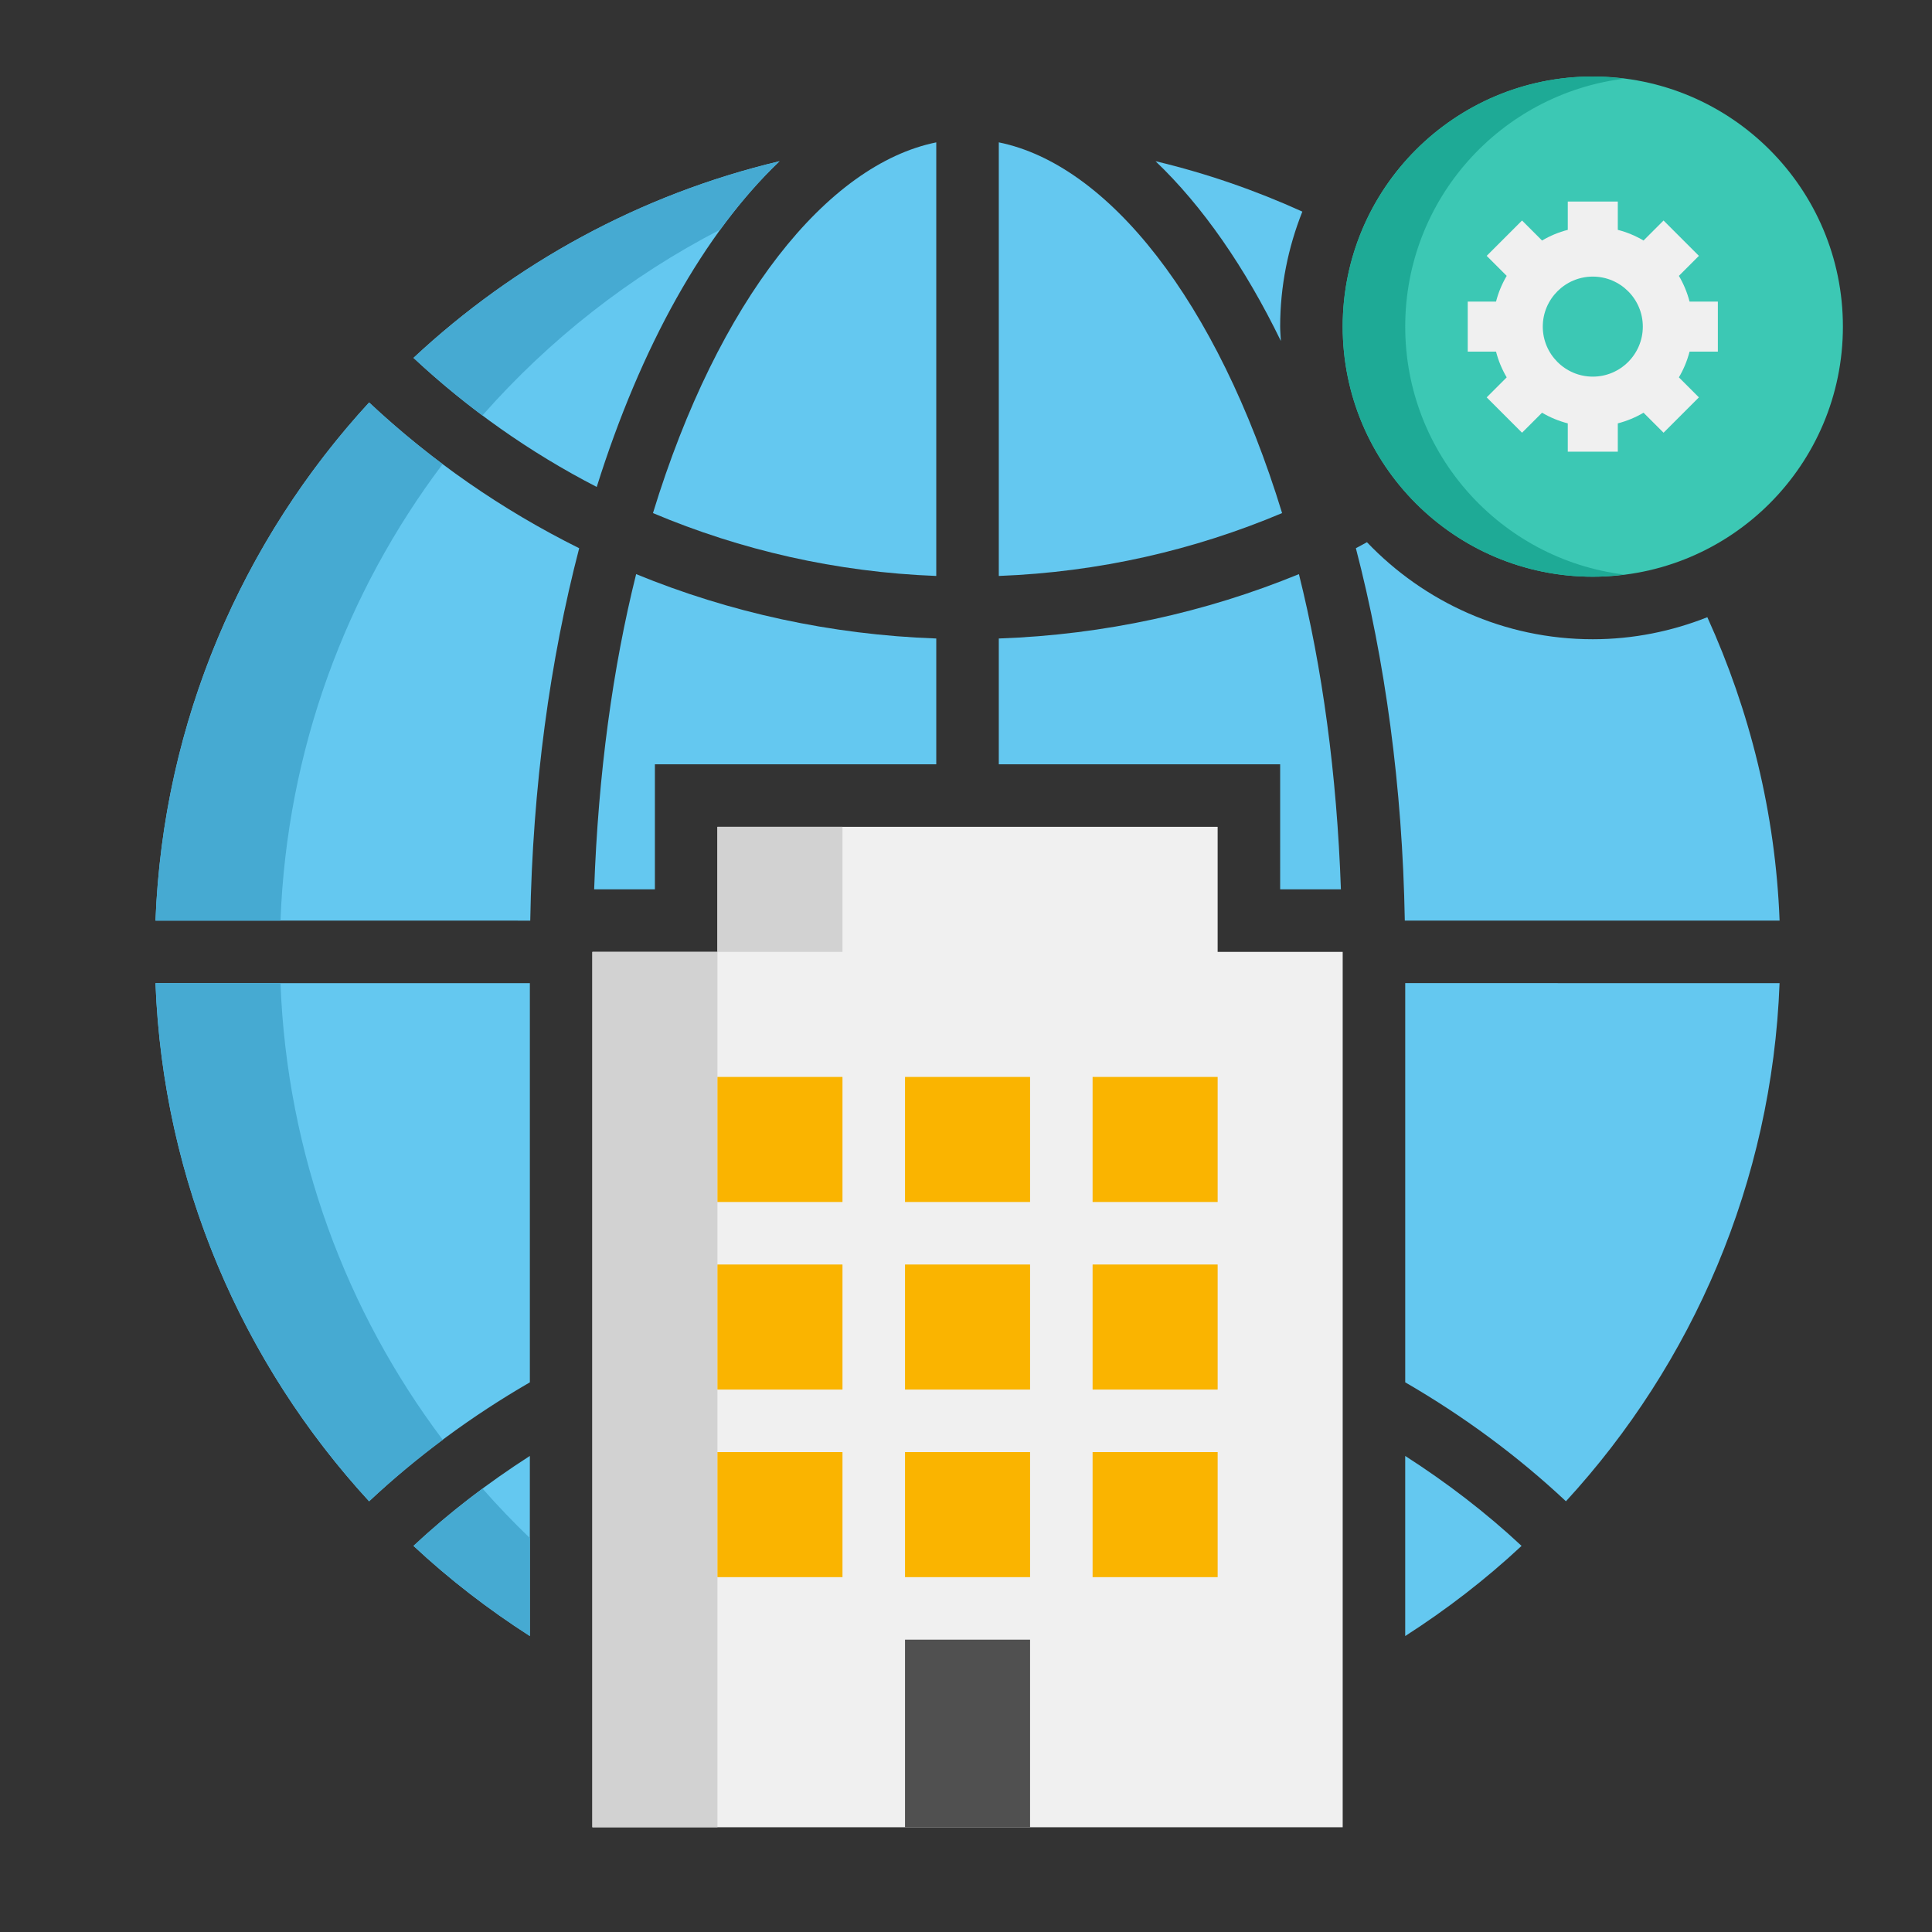
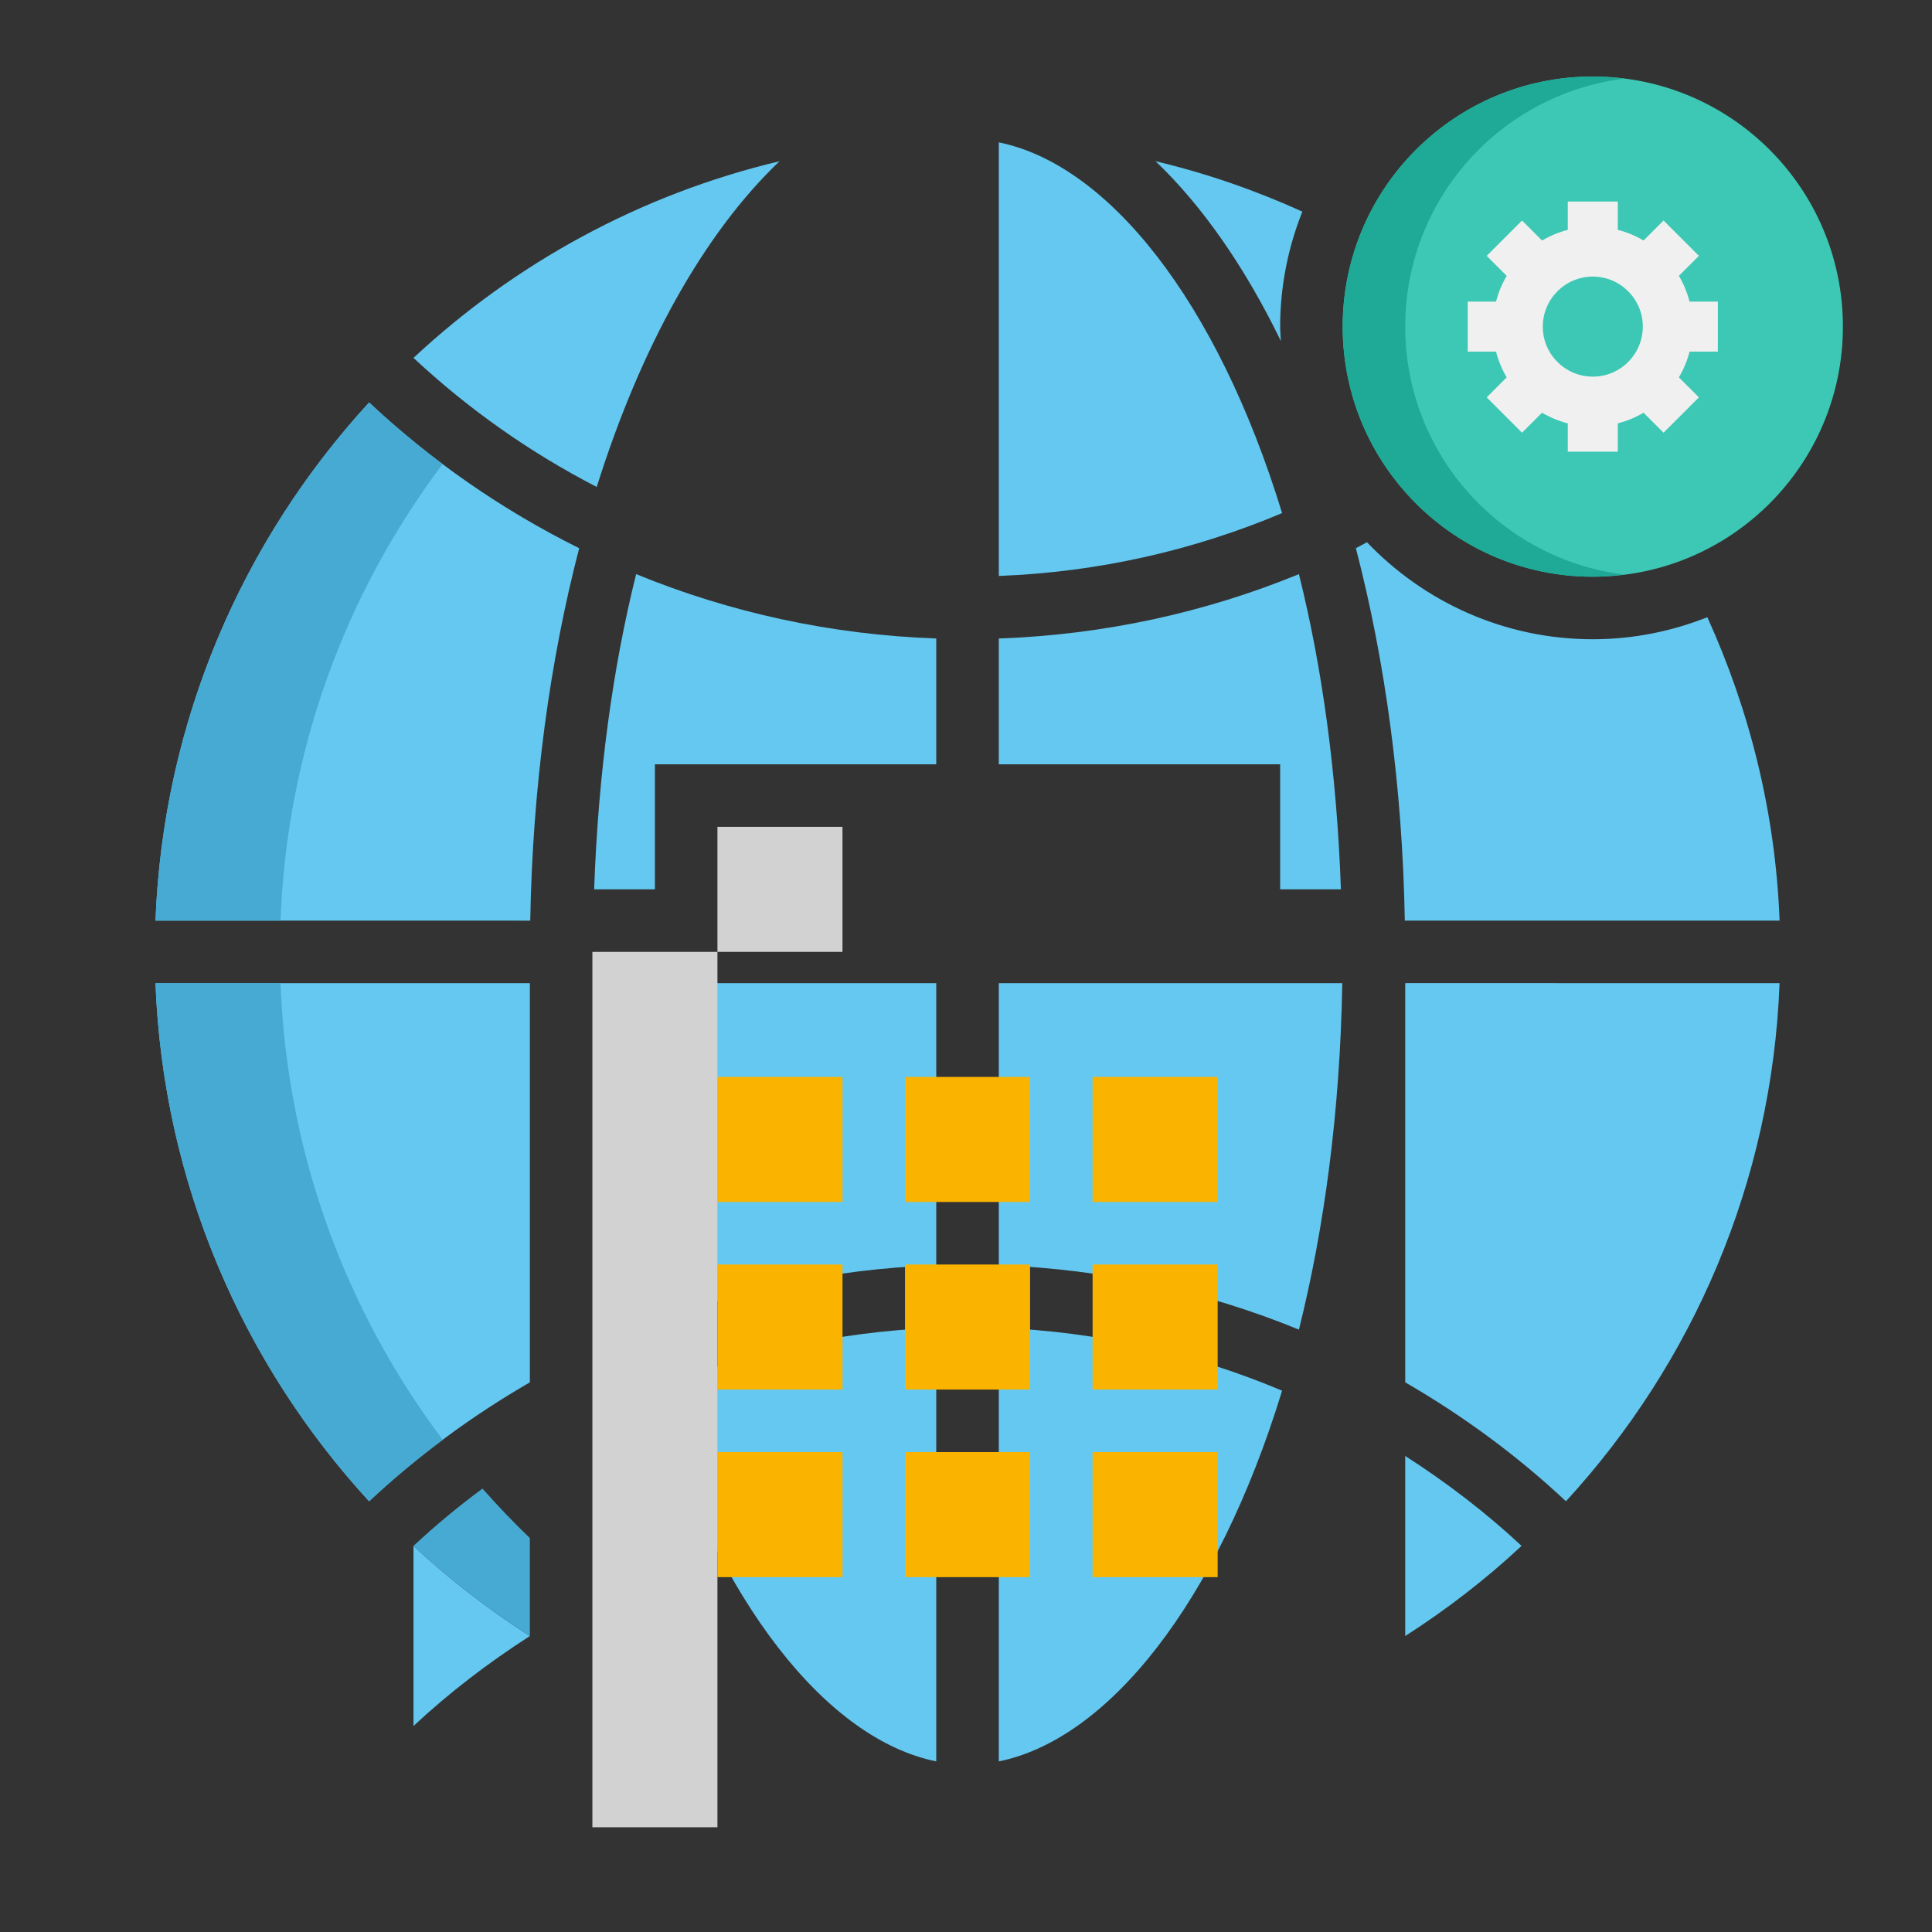
<svg xmlns="http://www.w3.org/2000/svg" clip-rule="evenodd" fill-rule="evenodd" stroke-linejoin="round" stroke-miterlimit="2" viewBox="0 0 2134 2134">
  <rect x="0" y="0" width="2134" height="2134" fill="#333333" stroke="none" />
  <g fill-rule="nonzero">
    <path d="m0-10.419c-2.41 2.295-4.437 5.93-5.848 10.419-2.143-1.104-4.114-2.498-5.861-4.128 3.242-3.026 7.254-5.232 11.709-6.291" fill="#64c8f0" transform="matrix(34.532 0 0 34.532 861.062 537.86)" />
    <path d="m-2.572-16.183c-1.346 2.371-3.041 4.545-5.032 6.447 1.956 3.147 3.687 6.839 5.032 10.91l11.446-3.56c-2.125-6.017-6.277-10.795-11.446-13.797" fill="#64c8f0" transform="matrix(-32.974 10.254 10.254 32.974 488.839 1004.557)" />
    <path d="m0 13.869c-3.482-.706-6.974-5.038-9.062-11.858 2.806-1.184 5.859-1.889 9.062-2.011z" fill="#64c8f0" transform="matrix(34.532 0 0 34.532 1034.16 1466.636)" />
    <path d="m-4.698-2.973c-2.242 2.543-4.85 4.587-7.684 6.112 1.998 2.693 4.559 5.448 7.684 8.106l6.973-8.491z" fill="#64c8f0" transform="matrix(21.917 -26.685 -26.685 -21.917 1057.791 1207.042)" />
-     <path d="m0 13.869c-3.203-.122-6.256-.827-9.062-2.011 2.088-6.821 5.58-11.152 9.062-11.858z" fill="#64c8f0" transform="matrix(34.532 0 0 34.532 1034.16 157.252)" />
    <path d="m0-13.869c3.482.706 6.974 5.038 9.062 11.858-2.806 1.184-5.859 1.889-9.062 2.011z" fill="#64c8f0" transform="matrix(34.532 0 0 34.532 1103.224 636.169)" />
    <path d="m0-11.083h10.987c-.07 4.103-.574 7.831-1.387 11.083-2.977-1.221-6.212-1.939-9.6-2.059z" fill="#64c8f0" transform="matrix(34.532 0 0 34.532 1103.224 1468.653)" />
    <path d="m0 13.869v-13.869c3.203.122 6.256.827 9.062 2.011-2.088 6.82-5.58 11.152-9.062 11.858" fill="#64c8f0" transform="matrix(34.532 0 0 34.532 1103.224 1466.636)" />
    <path d="m4.686-18.428c4.184 4.817 6.292 10.787 6.354 16.764-2.133.001-4.264.255-6.354.742l-8.735-9.314z" fill="#64c8f0" transform="matrix(-25.188 23.622 23.622 25.188 725.071 1439.401)" />
-     <path d="m0-.007c1.147 1.071 2.396 2.033 3.722 2.884v-5.761c-1.325.851-2.576 1.807-3.722 2.877" fill="#64c8f0" transform="matrix(34.532 0 0 34.532 456.727 1707.752)" />
+     <path d="m0-.007c1.147 1.071 2.396 2.033 3.722 2.884c-1.325.851-2.576 1.807-3.722 2.877" fill="#64c8f0" transform="matrix(34.532 0 0 34.532 456.727 1707.752)" />
    <path d="m0 2.083h9v-4.024c-3.388-.12-6.623-.838-9.6-2.059-.745 2.982-1.213 6.379-1.343 10.083h1.943z" fill="#64c8f0" transform="matrix(34.532 0 0 34.532 723.372 772.281)" />
    <path d="m0 10.083h1.943c-.13-3.704-.598-7.101-1.343-10.083-2.977 1.221-6.212 1.939-9.6 2.059v4.024h9z" fill="#64c8f0" transform="matrix(34.532 0 0 34.532 1414.012 634.153)" />
    <path d="m0-.007c-1.146-1.07-2.397-2.026-3.722-2.877v5.761c1.326-.851 2.575-1.813 3.722-2.884" fill="#64c8f0" transform="matrix(34.532 0 0 34.532 1680.658 1707.752)" />
    <path d="m-2.417.623c5.167 3.006 9.316 7.786 11.436 13.805l-11.436 3.548-3.783-12.196c1.455-1.577 2.73-3.304 3.783-5.157" fill="#64c8f0" transform="matrix(32.982 -10.23 -10.23 -32.982 1815.765 1654.066)" />
-     <path d="m0-24v-4h-16v4h-4v28h24v-28z" fill="#f0f0f0" transform="matrix(34.532 0 0 34.532 1344.948 1880.171)" />
  </g>
  <path d="m654.319 1051.403h138.128v966.896h-138.128z" fill="#d2d2d2" stroke-width="34.532" />
  <path d="m17.975 28h4v4h-4z" fill="#d2d2d2" transform="matrix(-34.532 0 0 34.532 1551.287 -53.621)" />
-   <path d="m23.975 0h4v6h-4z" fill="#505050" transform="matrix(-34.532 0 0 34.532 1965.671 1811.107)" />
  <path d="m17.975 20h4v4h-4z" fill="#fab400" transform="matrix(-34.532 0 0 34.532 1551.287 498.891)" />
  <path d="m23.975 20h4v4h-4z" fill="#fab400" transform="matrix(-34.532 0 0 34.532 1965.671 498.891)" />
  <path d="m29.975 20h4v4h-4z" fill="#fab400" transform="matrix(-34.532 0 0 34.532 2380.055 498.891)" />
  <path d="m17.975 14h4v4h-4z" fill="#fab400" transform="matrix(-34.532 0 0 34.532 1551.287 913.275)" />
  <path d="m23.975 14h4v4h-4z" fill="#fab400" transform="matrix(-34.532 0 0 34.532 1965.671 913.275)" />
  <path d="m29.975 14h4v4h-4z" fill="#fab400" transform="matrix(-34.532 0 0 34.532 2380.055 913.275)" />
  <path d="m17.975 8h4v4h-4z" fill="#fab400" transform="matrix(-34.532 0 0 34.532 1551.287 1327.659)" />
  <path d="m23.975 8h4v4h-4z" fill="#fab400" transform="matrix(-34.532 0 0 34.532 1965.671 1327.659)" />
  <path d="m29.975 8h4v4h-4z" fill="#fab400" transform="matrix(-34.532 0 0 34.532 2380.055 1327.659)" />
-   <path d="m5.648-4.035c.873.393 1.725.835 2.55 1.323-1.412 2.907-2.29 6.062-2.55 9.313-.523.865-.962 1.745-1.287 2.594-.74-4.52-.254-9.072 1.287-13.23" fill="#46aad2" fill-rule="nonzero" transform="matrix(13.321 31.859 31.859 -13.321 510.036 161.591)" />
  <path d="m0 16.574c.208-5.478 2.098-10.502 5.186-14.602-.82-.614-1.605-1.273-2.351-1.972-3.535 3.847-5.924 8.759-6.633 14.193-.002.013-.003.026-.005.039-.099.771-.165 1.552-.196 2.342z" fill="#46aad2" fill-rule="nonzero" transform="matrix(34.532 0 0 34.532 309.814 444.537)" />
  <path d="m0 12.641c-3.083-4.098-4.982-9.134-5.19-14.607h-3.998c.03.79.096 1.57.195 2.341.002.013.004.027.005.039.709 5.435 3.098 10.346 6.633 14.193.746-.699 1.534-1.353 2.355-1.966" fill="#46aad2" fill-rule="nonzero" transform="matrix(34.532 0 0 34.532 489.031 1153.838)" />
  <path d="m0-4.718c-.771.57-1.51 1.181-2.209 1.834 1.147 1.071 2.396 2.033 3.722 2.884v-3.135c-.523-.501-1.023-1.025-1.503-1.569z" fill="#46aad2" fill-rule="nonzero" transform="matrix(34.532 0 0 34.532 533.008 1807.101)" />
  <path d="m-4.458-2.894c1.587-.425 3.225-.706 4.897-.822-1.719 1.169-3.377 2.876-4.897 5.017.032-.151.072-.297.098-.45.212-1.282.162-2.547-.098-3.745" fill="#64c8f0" fill-rule="nonzero" transform="matrix(-34.066 -5.654 -5.654 34.066 1270.28 307.124)" />
  <path d="m0-12.104c-.12.062-.233.132-.354.192.934 3.586 1.49 7.626 1.565 11.912h11.988c-.132-3.452-.957-6.723-2.311-9.705-1.136.45-2.369.705-3.664.705-2.84 0-5.402-1.196-7.224-3.104" fill="#64c8f0" fill-rule="nonzero" transform="matrix(34.532 0 0 34.532 1509.866 1016.871)" />
  <path d="m0 16c-4.418 0-8-3.582-8-8s3.582-8 8-8 8 3.582 8 8-3.582 8-8 8" fill="#3cc8b4" fill-rule="nonzero" transform="matrix(34.532 0 0 34.532 1759.332 84.507)" />
  <path d="m0 0c0-4.079 3.055-7.438 7-7.931-.328-.041-.661-.069-1-.069-4.418 0-8 3.582-8 8s3.582 8 8 8c.339 0 .672-.028 1-.069-3.945-.493-7-3.852-7-7.931" fill="#1eaa96" fill-rule="nonzero" transform="matrix(34.532 0 0 34.532 1552.14 360.763)" />
  <path d="m0 3.2c-.882 0-1.6-.718-1.6-1.6s.718-1.6 1.6-1.6 1.6.718 1.6 1.6-.718 1.6-1.6 1.6m4-.8v-1.6h-.905c-.075-.293-.191-.569-.341-.823l.64-.64-1.131-1.131-.64.64c-.254-.15-.53-.266-.823-.341v-.905h-1.6v.905c-.293.075-.569.191-.823.341l-.64-.64-1.131 1.131.64.64c-.15.254-.266.53-.341.823h-.905v1.6h.905c.075.293.191.569.341.823l-.64.64 1.131 1.131.64-.64c.254.15.53.265.823.341v.905h1.6v-.905c.293-.076.569-.191.823-.341l.64.64 1.131-1.131-.64-.64c.15-.254.266-.53.341-.823z" fill="#f0f0f0" fill-rule="nonzero" transform="matrix(34.532 0 0 34.532 1759.332 305.515)" />
</svg>